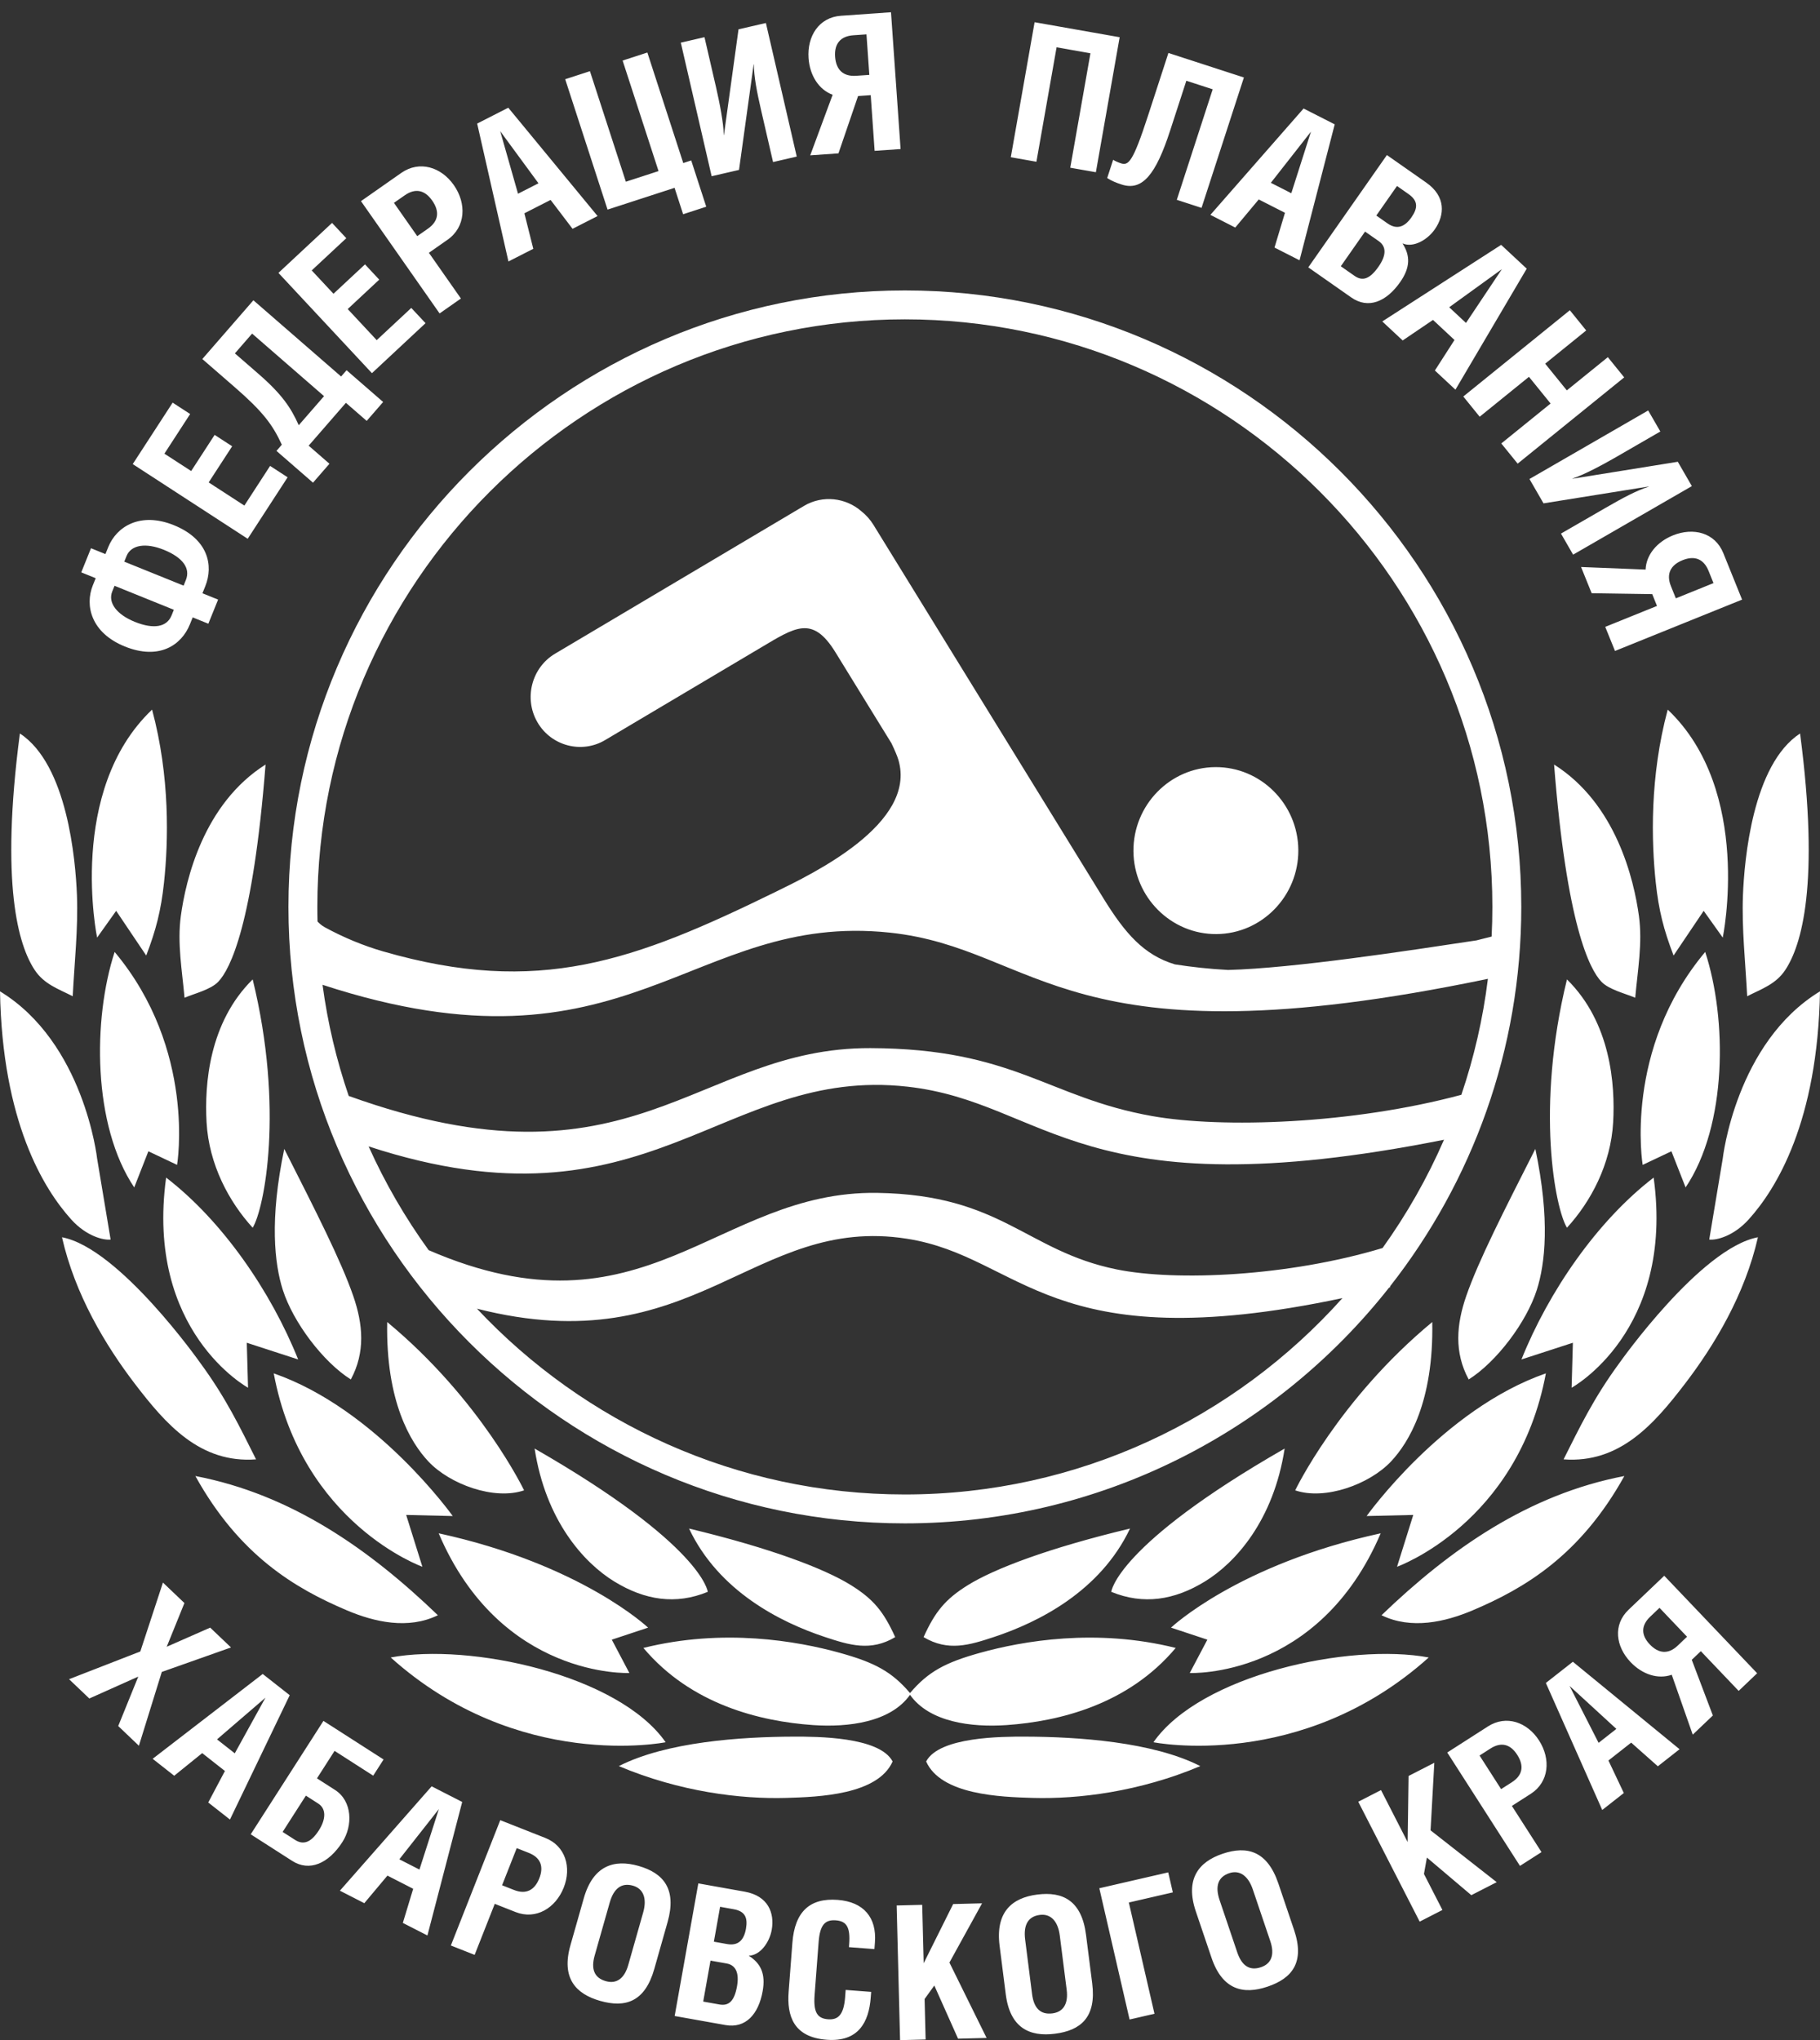
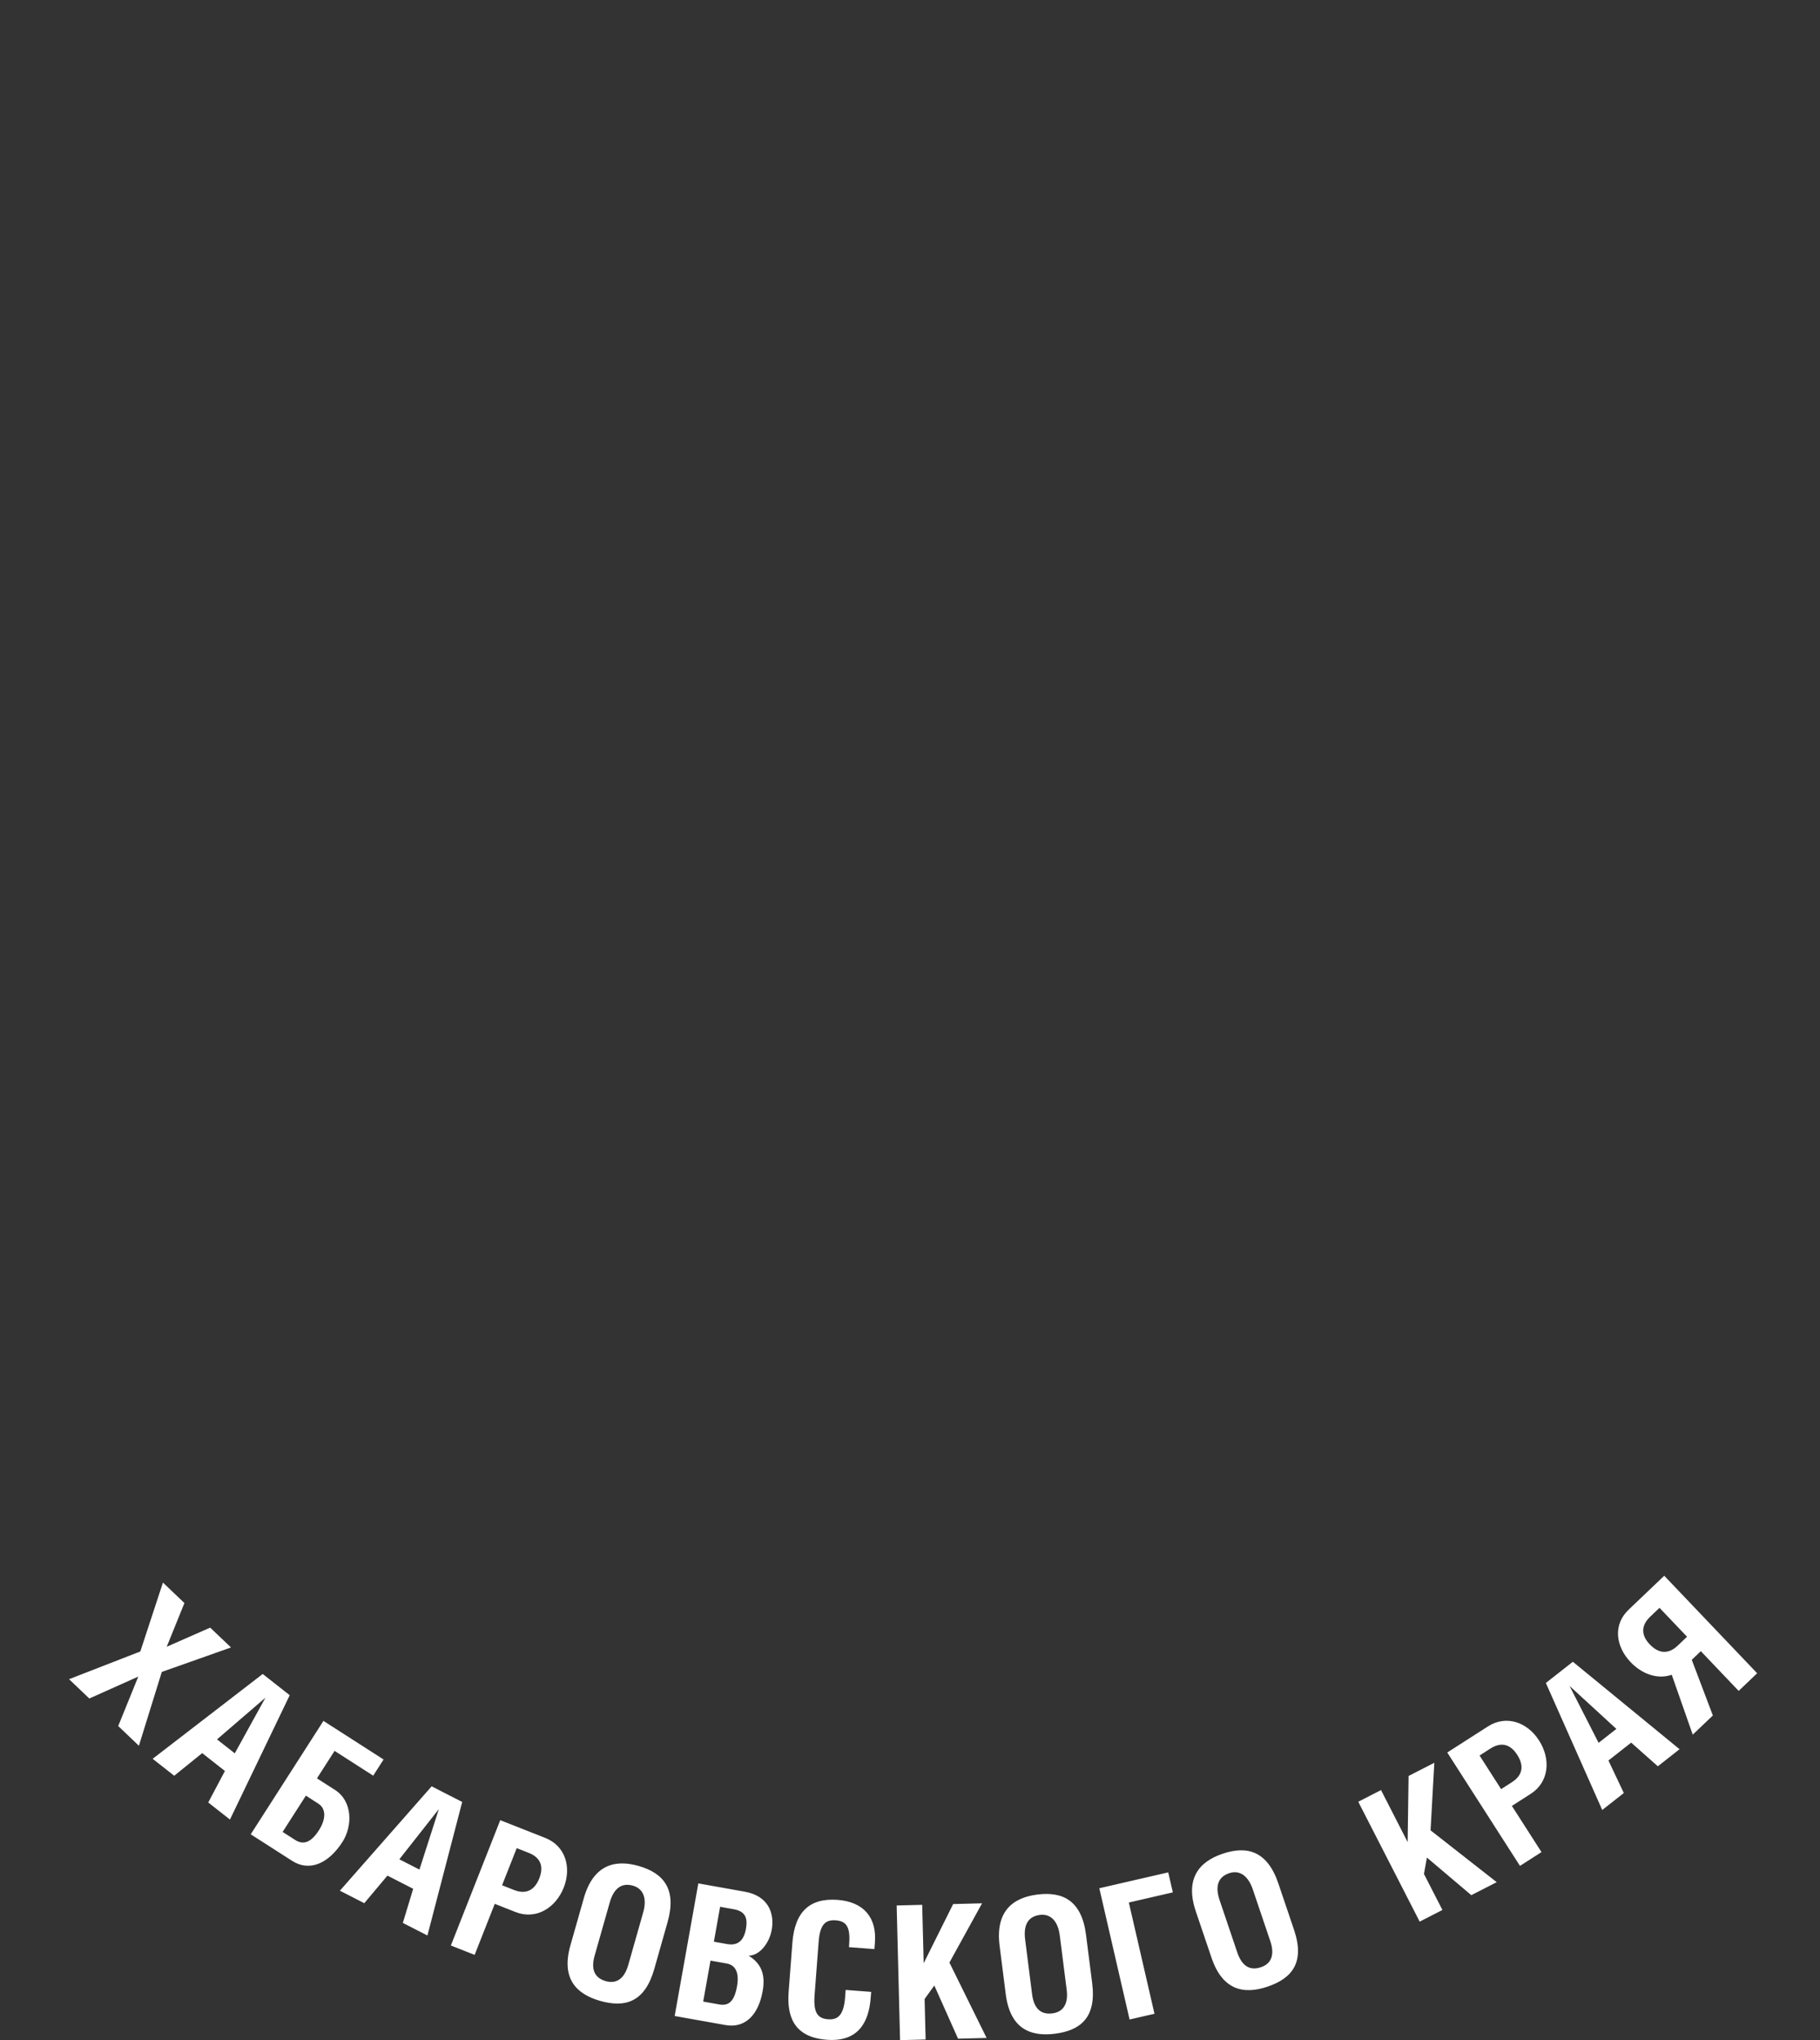
<svg xmlns="http://www.w3.org/2000/svg" width="91" height="102" viewBox="0 0 91 102" fill="none">
  <rect x="0" y="0" width="91" height="102" fill="#333333" stroke="none" />
-   <path fill-rule="evenodd" clip-rule="evenodd" d="M8.201 44.124C8.42 42.064 8.507 38.844 7.604 35.478C3.334 39.537 4.855 46.877 4.855 46.877L5.808 45.539L7.311 47.773C7.8 46.498 8.051 45.522 8.201 44.124ZM83.792 29.915L83.547 29.307C83.302 28.7 83.521 28.253 84.128 28.008C84.726 27.766 85.186 27.939 85.43 28.546L85.675 29.153L83.792 29.915ZM82.85 30.295L80.262 31.341L80.75 32.546L87.104 29.979L86.166 27.655C85.75 26.626 84.668 26.356 83.647 26.768C82.847 27.092 82.309 27.739 82.28 28.477L79.053 28.348L79.583 29.659L82.612 29.705L82.85 30.295ZM82.409 20.522L76.473 23.949L77.176 25.166L82.433 24.323L82.438 24.331C81.837 24.525 81.198 24.86 80.294 25.382L78.049 26.678L78.656 27.731L84.593 24.304L83.89 23.087L78.625 23.935L78.621 23.927C79.175 23.748 80.09 23.264 80.798 22.856L83.017 21.574L82.409 20.522ZM79.31 16.522L78.492 15.511L73.165 19.824L73.984 20.835L76.448 18.84L77.53 20.175L75.065 22.171L75.883 23.181L81.21 18.868L80.392 17.857L78.341 19.518L77.259 18.183L79.31 16.522ZM72.46 15.362L75.094 13.457L73.3 16.146L72.46 15.362ZM69.114 16.071L70.134 17.022L71.65 15.995L72.725 16.998L71.744 18.524L72.772 19.482L76.336 13.433L75.058 12.242L69.114 16.071ZM65.414 13.367L67.56 14.87C68.423 15.474 69.327 15.076 70.008 14.104C70.52 13.373 70.518 12.781 70.124 12.168C70.656 12.402 71.363 12.004 71.739 11.468C72.239 10.753 72.3 9.822 71.313 9.13L69.345 7.752L65.414 13.367ZM68.253 11.578L68.938 12.057C69.335 12.335 69.312 12.782 68.925 13.334C68.484 13.964 68.121 14.069 67.724 13.791L67.04 13.312L68.253 11.578ZM69.85 9.299L70.425 9.702C70.907 10.04 70.901 10.395 70.57 10.87C70.232 11.352 69.841 11.495 69.375 11.169L68.815 10.777L69.85 9.299ZM63.542 9.14L65.548 6.582L64.565 9.661L63.542 9.14ZM60.519 10.743L61.763 11.377L62.937 9.972L64.248 10.639L63.725 12.377L64.977 13.014L66.736 6.217L65.179 5.425L60.519 10.743ZM58.421 2.648L57.405 5.772C56.637 8.137 56.419 8.286 56.04 8.163C55.895 8.115 55.73 8.041 55.657 7.988L55.36 8.901C55.574 9.041 55.795 9.133 56.084 9.226C57.121 9.564 57.797 8.713 58.504 6.537L59.317 4.037L60.635 4.465L58.84 9.991L60.077 10.393L62.195 3.874L58.421 2.648ZM51.73 1.111L50.54 7.861L51.821 8.087L52.829 2.365L54.522 2.664L53.513 8.386L54.794 8.611L55.983 1.861L51.73 1.111ZM43.466 3.744L42.812 3.789C42.158 3.835 41.802 3.489 41.755 2.835C41.711 2.192 42.017 1.809 42.671 1.763L43.324 1.718L43.466 3.744ZM43.536 4.757L43.731 7.542L45.029 7.451L44.55 0.613L42.05 0.788C40.943 0.865 40.352 1.811 40.428 2.909C40.489 3.771 40.938 4.482 41.632 4.738L40.511 7.767L41.923 7.668L42.903 4.802L43.536 4.757ZM34.04 2.132L35.582 8.811L36.951 8.495L37.682 3.221L37.692 3.219C37.701 3.85 37.835 4.559 38.07 5.576L38.653 8.102L39.837 7.828L38.295 1.15L36.926 1.466L36.197 6.75L36.188 6.751C36.181 6.168 35.984 5.152 35.801 4.357L35.224 1.859L34.04 2.132ZM29.497 3.559L28.26 3.961L30.378 10.48L33.728 9.391L34.156 10.711L35.312 10.335L34.561 8.022L34.163 8.152L32.368 2.626L31.131 3.028L32.927 8.554L31.293 9.085L29.497 3.559ZM25.901 9.686L25.011 6.559L26.924 9.164L25.901 9.686ZM25.422 13.073L26.665 12.44L26.219 10.664L27.53 9.996L28.628 11.44L29.879 10.802L25.414 5.385L23.858 6.178L25.422 13.073ZM19.697 10.142L20.233 9.768C20.77 9.391 21.242 9.501 21.611 10.03C21.987 10.566 21.935 11.055 21.399 11.431L20.862 11.806L19.697 10.142ZM21.445 12.639L22.378 11.986C23.288 11.348 23.337 10.177 22.69 9.252C22.057 8.35 20.973 8.009 20.063 8.646L18.049 10.056L21.98 15.671L23.046 14.925L21.445 12.639ZM13.922 13.644L18.597 18.657L21.277 16.158L20.564 15.395L18.836 17.006L17.386 15.452L18.962 13.981L18.25 13.218L16.674 14.687L15.586 13.52L17.315 11.909L16.603 11.145L13.922 13.644ZM12.605 16.679L16.202 19.806L14.937 21.26C14.554 20.399 14.11 19.723 12.921 18.69L11.745 17.668L12.605 16.679ZM10.116 17.95L11.729 19.351C13.154 20.59 13.629 21.231 14.091 22.234L13.823 22.543L15.65 24.132L16.473 23.186L15.433 22.282L17.295 20.14L18.335 21.043L19.157 20.098L17.329 18.51L17.055 18.824L12.67 15.013L10.116 17.95ZM6.637 23.203L12.385 26.937L14.381 23.863L13.505 23.294L12.218 25.277L10.434 24.119L11.608 22.312L10.732 21.743L9.559 23.55L8.22 22.682L9.508 20.699L8.632 20.131L6.637 23.203ZM6.214 28.081L6.327 27.8C6.559 27.228 7.305 27.13 8.194 27.489C9.135 27.87 9.532 28.41 9.294 28.998L9.18 29.28L6.214 28.081ZM8.692 30.487L8.579 30.768C8.341 31.357 7.681 31.47 6.739 31.09C5.85 30.73 5.382 30.142 5.613 29.569L5.727 29.288L8.692 30.487ZM4.063 28.616L4.785 28.908L4.643 29.26C4.227 30.29 4.569 31.646 6.241 32.322C7.957 33.016 9.073 32.257 9.493 31.219L9.635 30.867L10.417 31.184L10.905 29.978L10.122 29.661L10.264 29.309C10.684 28.27 10.408 26.95 8.692 26.257C7.02 25.581 5.83 26.32 5.414 27.35L5.271 27.702L4.55 27.41L4.063 28.616ZM80.076 49.088C79.481 48.471 78.335 46.246 77.704 38.224C80.823 40.193 81.701 44.009 81.946 45.794C82.132 47.158 81.882 48.52 81.761 49.884C81.273 49.675 80.455 49.482 80.076 49.088ZM51.266 86.826C53.891 86.833 57.634 87.086 60.015 88.299C56.973 89.581 53.915 89.958 51.618 89.889C50.022 89.841 47.049 89.74 46.307 88.067C46.964 86.825 50.115 86.823 51.266 86.826ZM48.997 82.637C51.126 82.044 54.802 81.396 58.785 82.391C56.413 85.221 52.969 86.065 50.328 86.248C48.564 86.369 46.468 86.103 45.501 84.736C44.531 86.103 42.428 86.369 40.658 86.248C38.007 86.065 34.551 85.221 32.17 82.391C36.167 81.396 39.858 82.044 41.993 82.637C43.721 83.117 44.585 83.57 45.501 84.646C46.415 83.57 47.276 83.117 48.997 82.637ZM48.391 79.253C49.71 78.433 52.41 77.401 56.501 76.422C55.014 79.56 51.921 81.108 49.708 81.841C48.467 82.251 47.407 82.581 46.179 81.851C46.755 80.578 47.267 79.952 48.391 79.253ZM71.437 82.868C65.052 88.598 57.672 87.106 57.672 87.106C60.029 83.733 67.482 82.126 71.437 82.868ZM58.551 81.376C58.551 81.376 61.889 78.213 69.035 76.66C65.931 83.943 59.488 83.644 59.488 83.644L60.368 81.978L58.551 81.376ZM55.563 79.586C55.563 79.586 55.798 77.258 64.232 72.423C63.68 76.014 61.777 78.13 60.244 79.069C58.717 80.004 57.168 80.247 55.563 79.586ZM73.632 80.512C76.229 79.413 79.015 77.765 81.218 73.796C76.42 74.713 72.512 77.451 69.076 80.756C70.567 81.483 72.257 81.094 73.632 80.512ZM68.332 75.797C68.332 75.797 72.14 70.453 77.294 68.663C75.888 76.183 69.852 78.332 69.852 78.332L70.663 75.742L68.332 75.797ZM64.76 74.512C64.76 74.512 66.927 69.976 71.613 66.097C71.689 70.092 70.43 72.133 69.554 73.065C68.476 74.212 66.252 75.021 64.76 74.512ZM80.984 68.126C80.984 68.126 85.026 62.396 87.896 61.859C87.248 64.723 85.713 67.27 84.249 69.182C82.701 71.205 80.985 73.175 78.179 72.963C78.988 71.355 79.68 69.898 80.984 68.126ZM76.072 67.968C77.429 64.581 79.851 61.05 82.683 58.875C83.737 66.574 78.581 69.381 78.581 69.381L78.644 67.133L76.072 67.968ZM73.312 64.796C73.926 63.025 75.192 60.547 76.767 57.442C77.514 60.994 77.252 63.197 76.843 64.483C76.326 66.106 74.824 68.094 73.435 68.968C72.7 67.609 72.822 66.213 73.312 64.796ZM86.138 57.919C86.138 57.919 86.783 52.13 91 49.564C90.885 56.066 88.827 59.431 87.426 60.977C86.676 61.804 85.82 62.017 85.462 61.973L86.138 57.919ZM82.134 58.24C82.134 58.24 81.159 52.488 85.26 47.594C86.358 50.951 86.367 56.26 84.28 59.367L83.571 57.56L82.134 58.24ZM78.348 61.382C77.763 60.426 76.767 55.413 78.348 48.967C80.539 51.121 80.763 54.227 80.658 56.107C80.54 58.228 79.529 60.093 78.348 61.382ZM87.148 44.746C87.217 43.007 87.625 38.223 90.004 36.672C90.993 44.207 90.082 47.266 89.26 48.501C88.786 49.212 88.077 49.442 87.359 49.809C87.274 48.135 87.082 46.421 87.148 44.746ZM82.788 44.124C82.569 42.064 82.482 38.844 83.386 35.478C87.662 39.537 86.138 46.877 86.138 46.877L85.184 45.539L83.679 47.773C83.189 46.498 82.937 45.522 82.788 44.124ZM10.909 49.088C11.503 48.471 12.648 46.246 13.278 38.224C10.163 40.193 9.286 44.009 9.042 45.794C8.856 47.158 9.106 48.52 9.227 49.884C9.713 49.675 10.53 49.482 10.909 49.088ZM39.679 86.826C37.058 86.833 33.32 87.086 30.942 88.299C33.98 89.581 37.034 89.958 39.328 89.889C40.922 89.841 43.89 89.74 44.631 88.067C43.975 86.825 40.828 86.823 39.679 86.826ZM42.55 79.253C41.233 78.433 38.537 77.401 34.452 76.422C35.936 79.56 39.025 81.108 41.235 81.841C42.474 82.251 43.533 82.581 44.76 81.851C44.184 80.578 43.673 79.952 42.55 79.253ZM19.536 82.868C25.912 88.598 33.282 87.106 33.282 87.106C30.929 83.733 23.485 82.126 19.536 82.868ZM32.405 81.376C32.405 81.376 29.071 78.213 21.934 76.66C25.035 83.943 31.468 83.644 31.468 83.644L30.59 81.978L32.405 81.376ZM35.388 79.586C35.388 79.586 35.154 77.258 26.731 72.423C27.283 76.014 29.183 78.13 30.714 79.069C32.239 80.004 33.786 80.247 35.388 79.586ZM17.344 80.512C14.751 79.413 11.968 77.765 9.768 73.796C14.56 74.713 18.462 77.451 21.894 80.756C20.405 81.483 18.717 81.094 17.344 80.512ZM22.637 75.797C22.637 75.797 18.834 70.453 13.687 68.663C15.091 76.183 21.119 78.332 21.119 78.332L20.309 75.742L22.637 75.797ZM26.204 74.512C26.204 74.512 24.04 69.976 19.36 66.097C19.284 70.092 20.542 72.133 21.416 73.065C22.493 74.212 24.713 75.021 26.204 74.512ZM10.002 68.126C10.002 68.126 5.966 62.396 3.1 61.859C3.747 64.723 5.279 67.27 6.741 69.182C8.288 71.205 10.001 73.175 12.803 72.963C11.995 71.355 11.305 69.898 10.002 68.126ZM14.908 67.968C13.552 64.581 11.134 61.05 8.306 58.875C7.253 66.574 12.402 69.381 12.402 69.381L12.339 67.133L14.908 67.968ZM17.663 64.796C17.051 63.025 15.786 60.547 14.213 57.442C13.468 60.994 13.729 63.197 14.138 64.483C14.654 66.106 16.154 68.094 17.541 68.968C18.274 67.609 18.153 66.213 17.663 64.796ZM4.855 57.919C4.855 57.919 4.211 52.13 0 49.564C0.115 56.066 2.17 59.431 3.569 60.977C4.318 61.804 5.173 62.017 5.531 61.973L4.855 57.919ZM8.854 58.24C8.854 58.24 9.827 52.488 5.732 47.594C4.636 50.951 4.627 56.26 6.711 59.367L7.419 57.56L8.854 58.24ZM12.634 61.382C13.219 60.426 14.213 55.413 12.634 48.967C10.447 51.121 10.223 54.227 10.328 56.107C10.446 58.228 11.455 60.093 12.634 61.382ZM3.847 44.746C3.778 43.007 3.37 38.223 0.994 36.672C0.007 44.207 0.917 47.266 1.738 48.501C2.211 49.212 2.919 49.442 3.636 49.809C3.721 48.135 3.912 46.421 3.847 44.746Z" fill="white" />
-   <path fill-rule="evenodd" clip-rule="evenodd" d="M45.243 14.521C62.218 14.521 76.064 28.367 76.064 45.342C76.064 52.486 73.61 59.075 69.504 64.312V64.364C69.487 64.368 69.471 64.372 69.454 64.376C63.802 71.546 55.045 76.163 45.243 76.163C28.267 76.163 14.422 62.318 14.422 45.342C14.422 28.367 28.267 14.521 45.243 14.521ZM69.128 62.397C64.439 63.813 58.803 64.073 55.823 63.464C51.295 62.538 50.092 59.736 43.865 59.64C35.821 59.517 32.255 67.192 21.433 62.504C20.265 60.889 19.255 59.153 18.431 57.316C32.47 61.913 36.073 53.287 45.376 54.33C52.378 55.115 53.945 60.619 72.2 56.983C71.367 58.902 70.333 60.715 69.128 62.397ZM23.848 65.43C34.741 68.199 37.65 60.72 45.352 61.933C51.128 62.842 52.398 68.02 67.122 64.901C61.738 70.919 53.921 74.718 45.243 74.718C36.822 74.718 29.211 71.141 23.848 65.43ZM73.068 54.736C67.603 56.205 61.105 56.418 57.614 55.801C52.382 54.875 50.714 52.427 43.517 52.402C34.775 52.374 31.708 59.933 17.436 54.793C16.827 53.01 16.383 51.153 16.127 49.237C31.439 54.241 34.512 45.571 44.486 46.628C51.998 47.424 53.188 53.36 74.395 48.938C74.148 50.94 73.698 52.879 73.068 54.736ZM74.581 46.825C74.324 46.891 74.07 46.956 73.82 47.017C70.369 47.539 64.68 48.409 61.405 48.495C60.455 48.444 59.572 48.346 58.742 48.215C57.193 47.745 56.257 46.676 55.162 44.898L43.676 26.246C43.512 25.979 43.306 25.75 43.073 25.565C42.294 24.882 41.136 24.738 40.2 25.293L27.752 32.683C26.579 33.38 26.182 34.922 26.871 36.109C27.558 37.297 29.081 37.698 30.253 37.003L38.024 32.389C39.76 31.359 40.621 30.742 41.772 32.612L43.964 36.173L44.572 37.158C44.733 37.498 44.86 37.788 44.921 37.994C45.856 41.184 40.636 43.683 38.763 44.599C31.697 48.053 26.93 49.812 19.163 47.569C18.148 47.276 17.159 46.863 16.231 46.355C16.106 46.287 15.989 46.188 15.877 46.075C15.87 45.831 15.867 45.587 15.867 45.342C15.867 29.162 29.063 15.966 45.243 15.966C61.423 15.966 74.619 29.162 74.619 45.342C74.619 45.84 74.606 46.334 74.581 46.825ZM60.766 38.353C63.036 38.338 64.9 40.2 64.916 42.499C64.931 44.798 63.093 46.686 60.822 46.701C58.552 46.716 56.688 44.854 56.672 42.555C56.657 40.256 58.496 38.368 60.766 38.353Z" fill="white" />
  <path fill-rule="evenodd" clip-rule="evenodd" d="M8.147 79.123L7.016 82.568L3.453 83.954L4.466 84.919L6.914 83.824L5.911 86.296L6.945 87.281L8.09 83.591L11.55 82.367L10.51 81.376L8.336 82.332L9.221 80.147L8.147 79.123ZM7.633 87.934L8.711 88.781L10.11 87.65L11.246 88.543L10.412 90.118L11.498 90.971L14.486 84.754L13.136 83.693L7.633 87.934ZM10.851 86.963L13.272 84.879L11.739 87.66L10.851 86.963ZM15.294 89.776L15.914 90.174C16.315 90.43 16.301 90.953 15.943 91.511C15.535 92.147 15.151 92.244 14.751 91.987L14.131 91.59L15.294 89.776ZM16.172 86.039L12.536 91.709L14.609 93.038C15.465 93.587 16.423 93.182 17.123 92.09C17.637 91.289 17.63 90.055 16.751 89.491L15.848 88.912L16.729 87.538L18.66 88.777L19.179 87.968L16.172 86.039ZM16.995 94.528L18.215 95.153L19.372 93.774L20.659 94.433L20.142 96.139L21.371 96.767L23.11 90.092L21.582 89.31L16.995 94.528ZM19.967 92.958L21.943 90.448L20.972 93.472L19.967 92.958ZM24.738 95.185L25.779 95.596C26.794 95.996 27.78 95.402 28.188 94.37C28.584 93.363 28.276 92.289 27.261 91.889L25.013 91.002L22.543 97.268L23.732 97.737L24.738 95.185ZM25.836 92.4L26.435 92.636C27.033 92.872 27.198 93.318 26.966 93.908C26.73 94.507 26.301 94.729 25.702 94.493L25.104 94.257L25.836 92.4ZM29.189 94.908L28.521 97.259C28.057 98.892 28.781 99.689 30.01 100.038C31.258 100.392 32.242 100.1 32.712 98.449L33.379 96.098C33.848 94.447 33.174 93.645 31.927 93.29C30.698 92.941 29.653 93.275 29.189 94.908ZM31.647 94.277C32.176 94.428 32.355 94.925 32.159 95.616L31.412 98.245C31.218 98.927 30.82 99.201 30.291 99.051C29.707 98.885 29.543 98.441 29.734 97.768L30.486 95.121C30.682 94.43 31.064 94.112 31.647 94.277ZM36.005 95.333L36.685 95.455C37.254 95.556 37.396 95.875 37.297 96.436C37.195 97.005 36.906 97.294 36.355 97.196L35.694 97.078L36.005 95.333ZM35.525 98.024L36.334 98.168C36.802 98.252 36.966 98.66 36.85 99.312C36.717 100.056 36.437 100.3 35.968 100.216L35.16 100.072L35.525 98.024ZM33.733 100.793L36.268 101.245C37.287 101.427 37.929 100.698 38.133 99.551C38.288 98.687 38.041 98.16 37.436 97.778C38.007 97.766 38.473 97.119 38.586 96.486C38.736 95.641 38.406 94.786 37.239 94.578L34.916 94.163L33.733 100.793ZM43.721 97.448L43.746 97.113C43.841 95.876 43.19 95.088 41.888 94.988C40.502 94.882 39.739 95.563 39.619 97.135L39.432 99.581C39.342 100.772 39.661 101.853 41.336 101.981C42.926 102.102 43.443 101.094 43.536 99.876L43.558 99.587L42.283 99.49L42.256 99.853C42.19 100.718 41.916 100.996 41.404 100.957C40.865 100.916 40.664 100.611 40.73 99.737L40.932 97.086C40.997 96.239 41.252 95.969 41.791 96.01C42.331 96.051 42.522 96.356 42.458 97.202L42.447 97.351L43.721 97.448ZM46.11 95.235L44.833 95.267L45.003 102L46.281 101.968L46.23 99.944L46.716 99.269L47.903 101.927L49.33 101.89L47.471 98.121L49.103 95.159L47.658 95.196L46.184 98.154L46.11 95.235ZM49.98 97.283L50.288 99.707C50.502 101.392 51.481 101.841 52.749 101.679C54.035 101.516 54.826 100.86 54.61 99.158L54.301 96.733C54.085 95.031 53.15 94.557 51.864 94.721C50.596 94.882 49.766 95.599 49.98 97.283ZM51.993 95.739C52.539 95.669 52.899 96.056 52.989 96.769L53.334 99.48C53.423 100.183 53.165 100.592 52.619 100.662C52.018 100.738 51.692 100.394 51.604 99.7L51.257 96.97C51.166 96.258 51.392 95.815 51.993 95.739ZM54.966 94.406L56.479 100.968L57.724 100.681L56.442 95.119L58.642 94.612L58.411 93.612L54.966 94.406ZM59.792 95.566L60.576 97.881C61.12 99.489 62.168 99.735 63.378 99.325C64.607 98.91 65.252 98.11 64.702 96.485L63.919 94.17C63.369 92.544 62.359 92.265 61.13 92.681C59.92 93.09 59.248 93.957 59.792 95.566ZM61.459 93.653C61.981 93.476 62.41 93.784 62.64 94.464L63.516 97.053C63.743 97.725 63.571 98.177 63.05 98.353C62.475 98.548 62.088 98.275 61.863 97.612L60.982 95.006C60.751 94.325 60.885 93.847 61.459 93.653ZM69.051 89.498L67.913 90.081L70.984 96.075L72.121 95.492L71.198 93.691L71.345 92.871L73.566 94.752L74.836 94.102L71.528 91.51L71.716 88.133L70.429 88.792L70.382 92.097L69.051 89.498ZM75.594 90.29L76.537 89.686C77.455 89.097 77.551 87.95 76.951 87.015C76.367 86.104 75.316 85.726 74.397 86.315L72.363 87.619L75.999 93.288L77.075 92.599L75.594 90.29ZM73.978 87.77L74.52 87.422C75.061 87.075 75.52 87.202 75.862 87.736C76.21 88.278 76.139 88.755 75.597 89.103L75.055 89.45L73.978 87.77ZM80.112 90.493L81.191 89.645L80.422 88.019L81.559 87.125L82.892 88.308L83.978 87.455L78.643 83.082L77.293 84.142L80.112 90.493ZM79.93 87.136L78.478 84.291L80.818 86.439L79.93 87.136ZM85.041 82.553L86.933 84.539L87.858 83.657L83.212 78.782L81.429 80.481C80.639 81.234 80.784 82.319 81.531 83.102C82.117 83.717 82.902 83.973 83.587 83.732L84.637 86.727L85.643 85.768L84.588 82.985L85.041 82.553ZM84.352 81.831L83.886 82.275C83.421 82.719 82.933 82.681 82.489 82.215C82.052 81.756 82.043 81.274 82.509 80.83L82.975 80.386L84.352 81.831Z" fill="white" />
</svg>